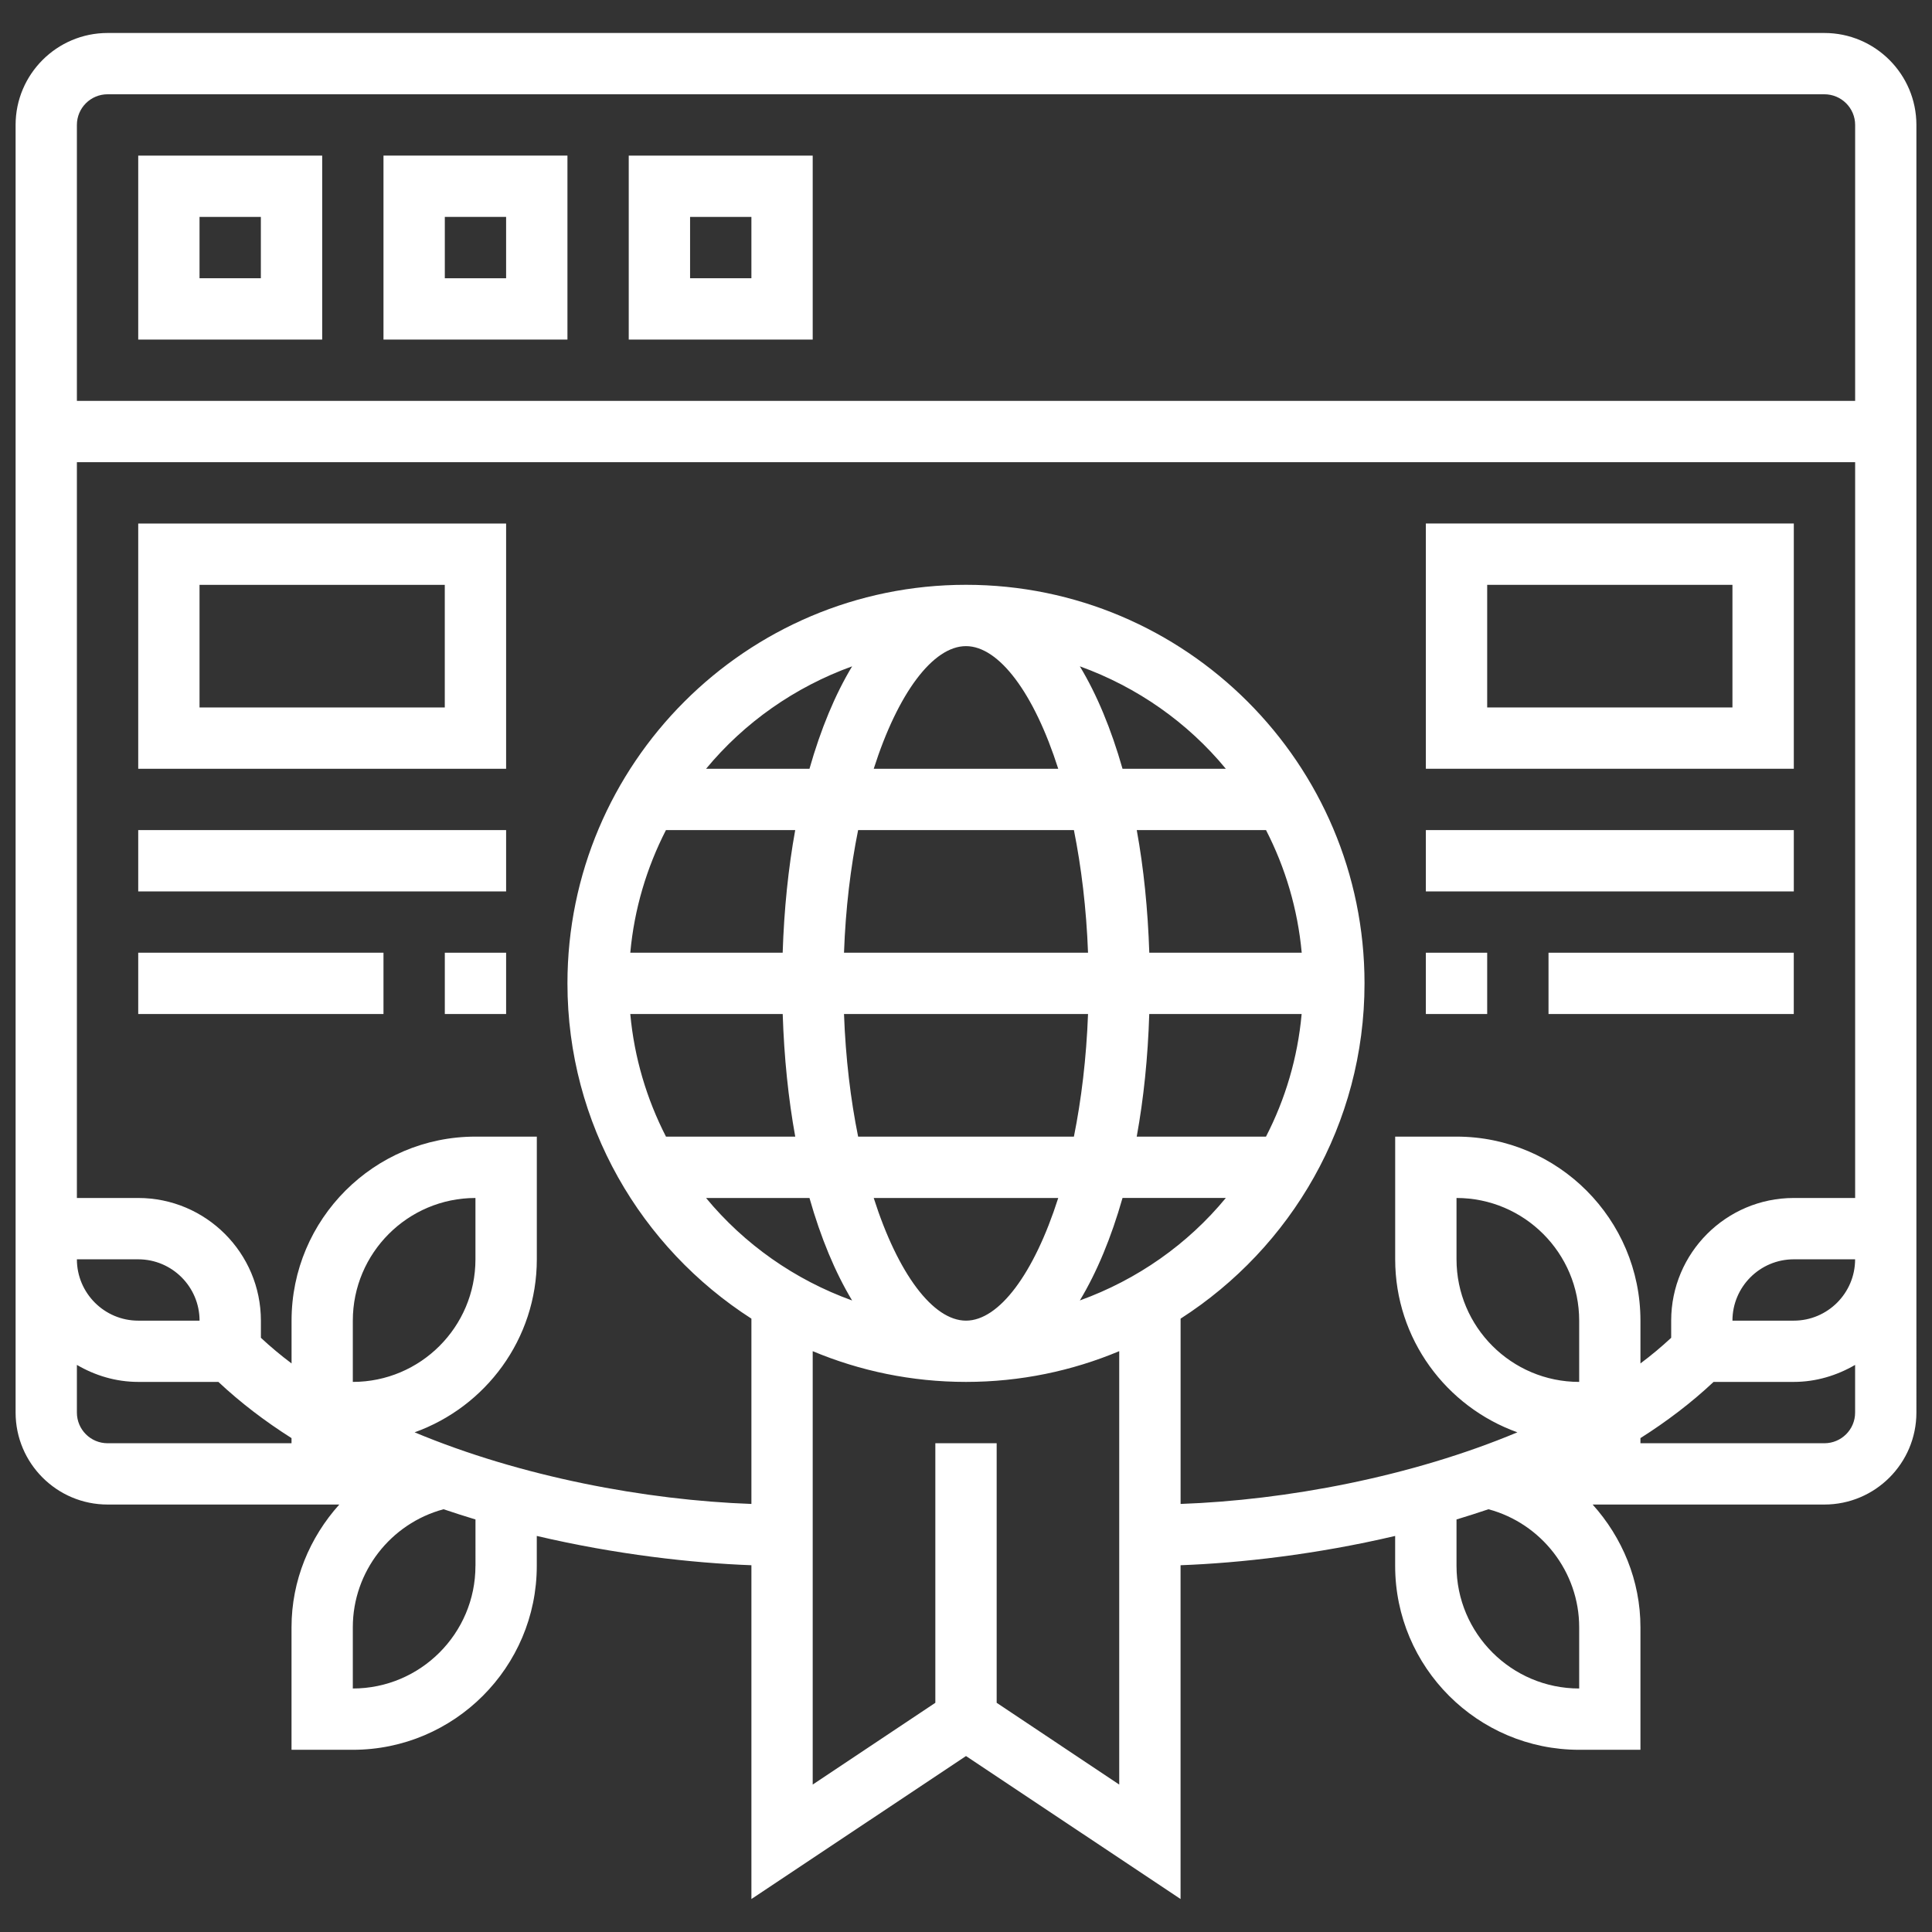
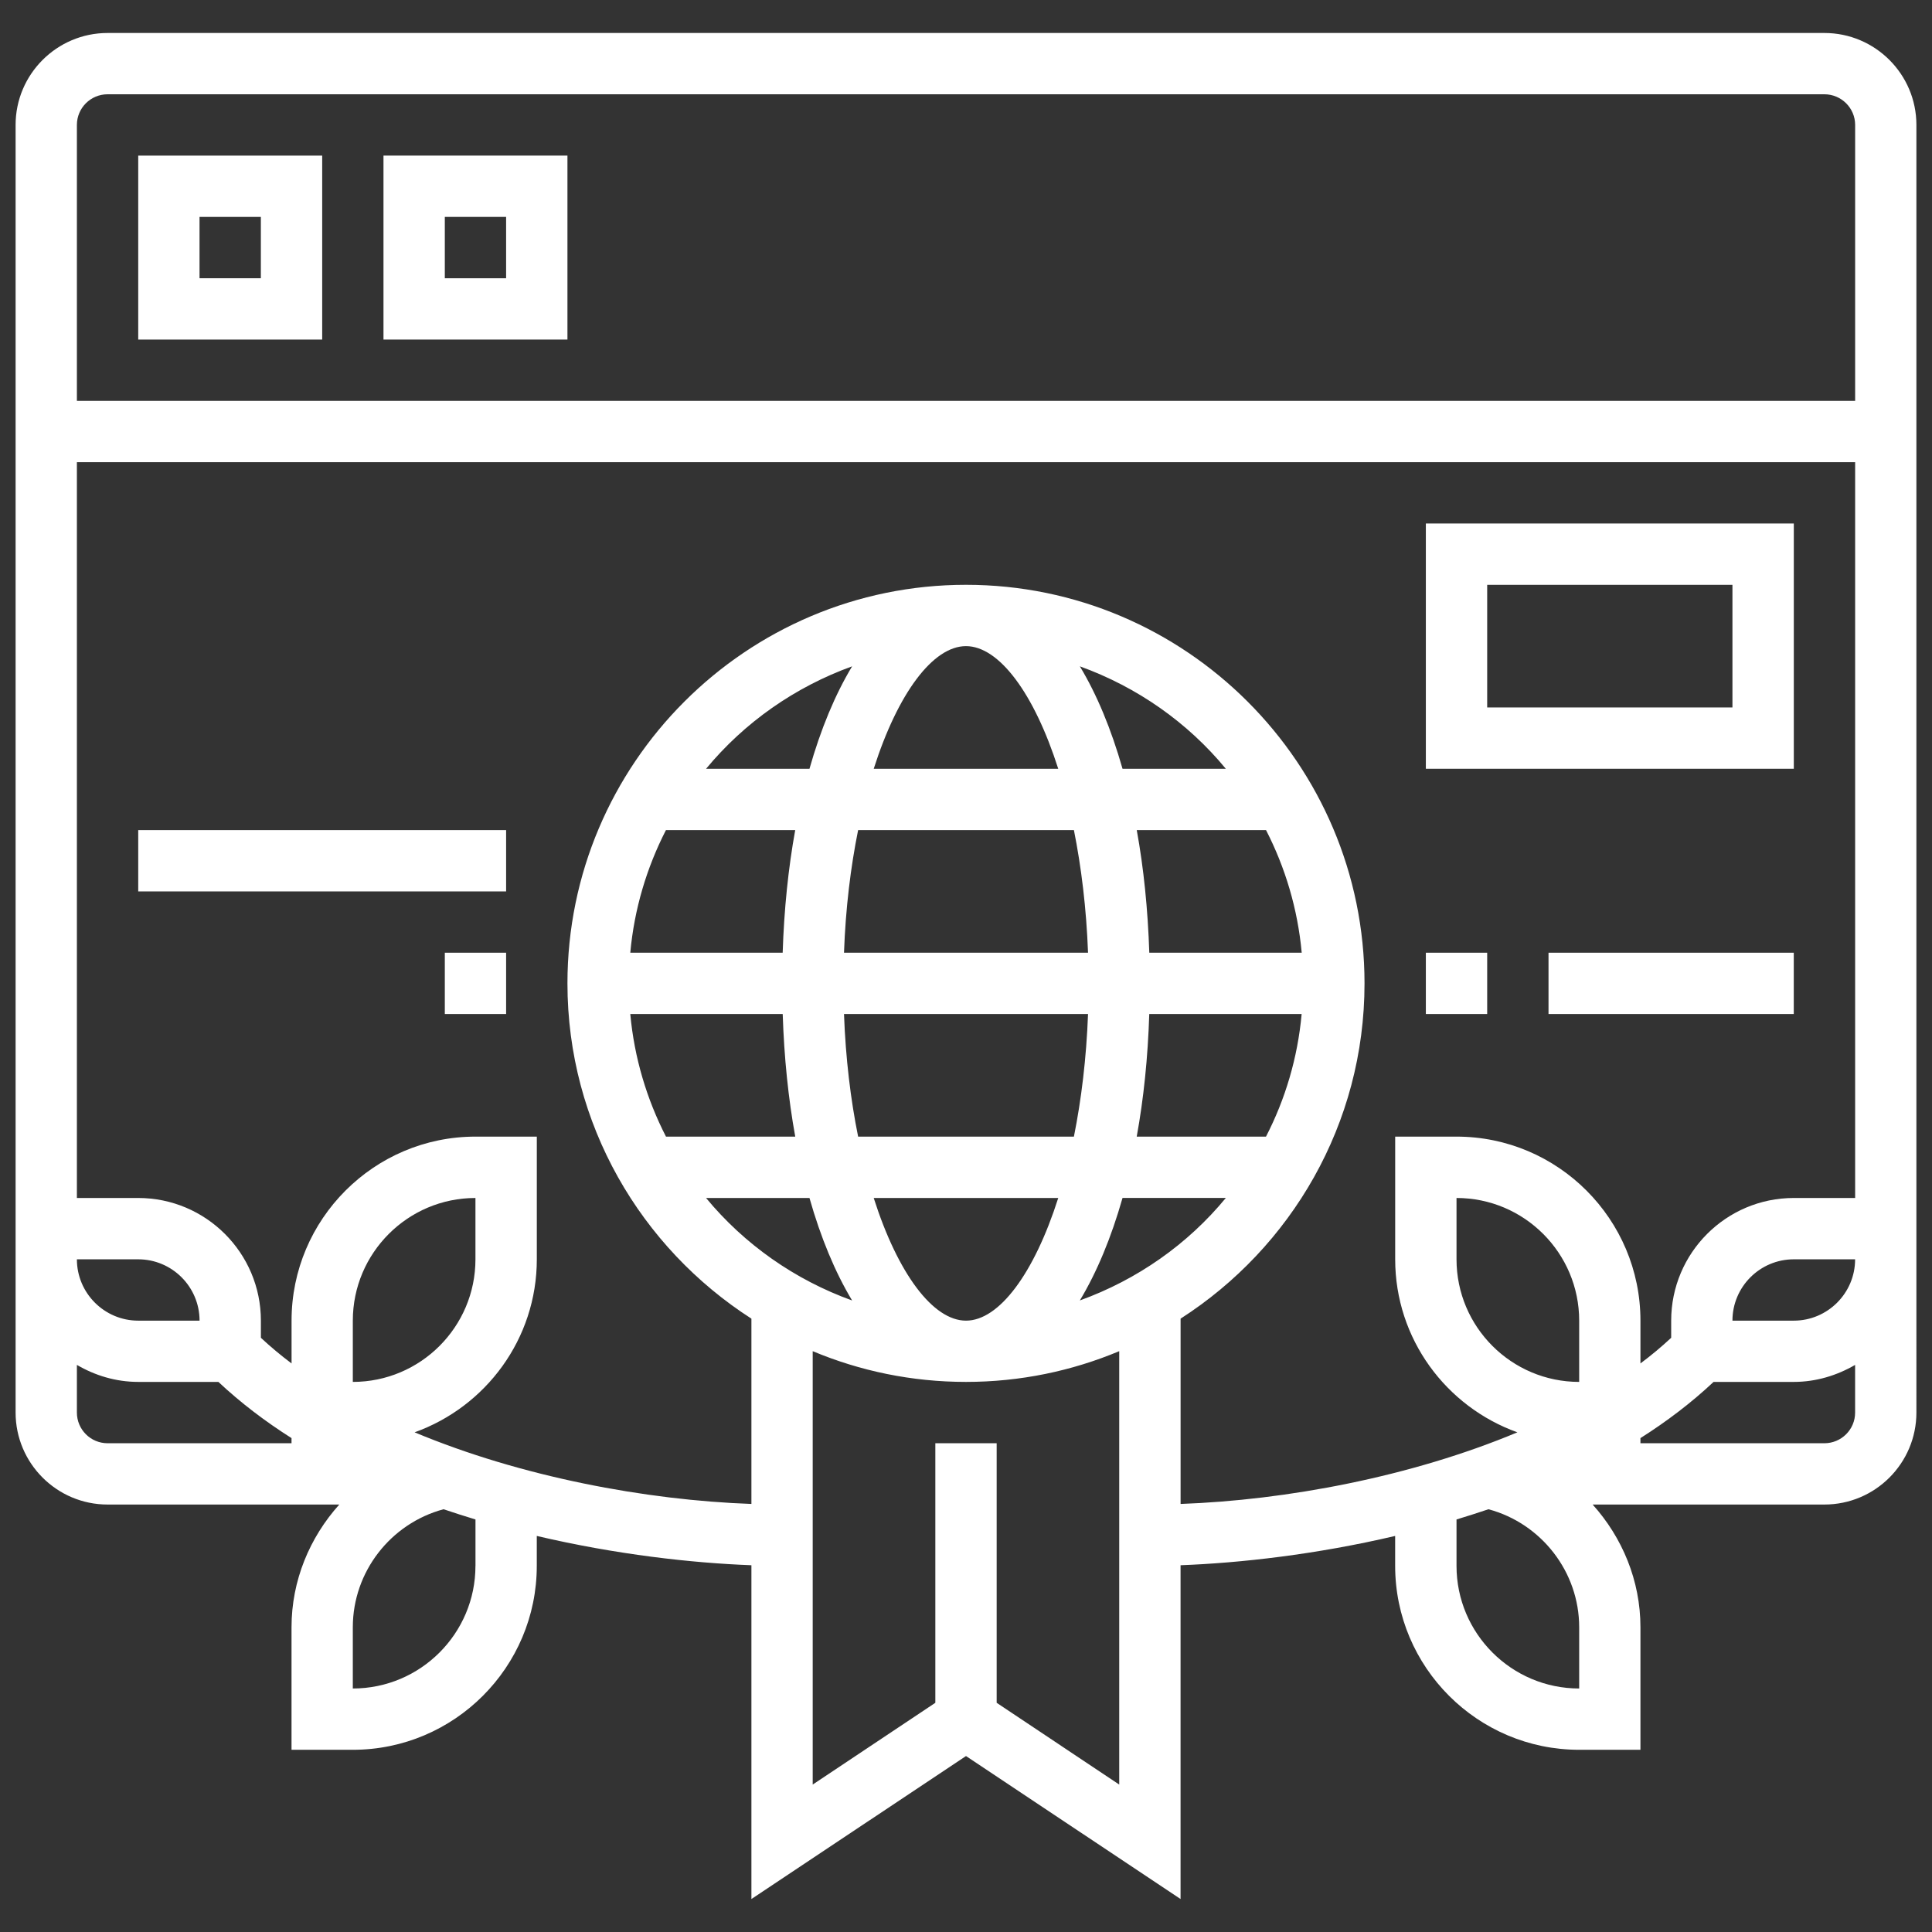
<svg xmlns="http://www.w3.org/2000/svg" version="1.1" id="Layer_1" x="0px" y="0px" width="55px" height="55px" viewBox="0 0 55 55" enable-background="new 0 0 55 55" xml:space="preserve">
  <rect x="0" y="0" width="55" height="55" fill="#333333" stroke="none" />
  <g>
    <path fill="#FFFFFF" d="M51.937,0.939H3.062c-1.443,0-2.618,1.175-2.618,2.618v30.546v1.746v4.363c0,1.445,1.175,2.619,2.618,2.619   h6.597c-0.843,0.938-1.36,2.164-1.36,3.492v3.49h1.745c2.888,0,5.237-2.35,5.237-5.236v-0.852c2.253,0.529,4.419,0.771,6.11,0.834   v9.502l6.109-4.07l6.108,4.07v-9.502c1.691-0.063,3.857-0.305,6.109-0.834v0.852c0,2.887,2.35,5.236,5.238,5.236H46.7v-3.49   c0-1.328-0.518-2.555-1.361-3.492h6.598c1.445,0,2.619-1.174,2.619-2.619V35.85v-1.746V3.557   C54.556,2.114,53.382,0.939,51.937,0.939z M3.062,2.684h48.875c0.482,0,0.875,0.391,0.875,0.873v7.855H2.189V3.557   C2.189,3.075,2.58,2.684,3.062,2.684z M3.062,41.086c-0.482,0-0.873-0.391-0.873-0.873v-1.357c0.516,0.301,1.107,0.484,1.746,0.484   h2.282c0.633,0.594,1.333,1.125,2.082,1.6v0.146H3.062z M2.189,35.85h1.746c0.963,0,1.746,0.783,1.746,1.746H3.935   C2.973,37.596,2.189,36.813,2.189,35.85z M13.535,44.578c0,1.924-1.565,3.49-3.491,3.49v-1.744c0-1.578,1.077-2.955,2.583-3.359   c0.302,0.102,0.605,0.199,0.909,0.291V44.578z M30.741,37.021c0.484-0.803,0.893-1.787,1.215-2.918h2.941   C33.813,35.42,32.376,36.43,30.741,37.021z M24.873,34.104h5.253c-0.689,2.16-1.688,3.492-2.626,3.492   C26.563,37.596,25.562,36.264,24.873,34.104L24.873,34.104z M30.974,28.867c-0.047,1.264-0.191,2.438-0.402,3.49h-6.143   c-0.213-1.053-0.356-2.227-0.402-3.49H30.974z M24.027,27.122c0.045-1.263,0.189-2.436,0.402-3.491h6.143   c0.211,1.055,0.355,2.228,0.402,3.491H24.027z M36.04,32.357h-3.68c0.197-1.078,0.318-2.252,0.357-3.49h4.338   C36.942,30.115,36.589,31.293,36.04,32.357z M32.718,27.122c-0.041-1.238-0.16-2.411-0.357-3.491h3.68   c0.547,1.065,0.902,2.243,1.016,3.491H32.718z M31.956,21.886c-0.322-1.13-0.73-2.114-1.215-2.917   c1.635,0.59,3.072,1.601,4.156,2.917H31.956z M30.126,21.886h-5.253c0.689-2.159,1.689-3.492,2.626-3.492   C28.437,18.394,29.437,19.727,30.126,21.886z M23.044,21.886H20.1c1.088-1.315,2.523-2.326,4.158-2.917   C23.774,19.772,23.365,20.755,23.044,21.886z M18.958,23.631h3.68c-0.196,1.08-0.317,2.252-0.357,3.491h-4.338   C18.056,25.874,18.412,24.697,18.958,23.631z M22.282,28.867c0.04,1.238,0.161,2.412,0.357,3.49h-3.68   c-0.546-1.064-0.902-2.242-1.016-3.49H22.282z M23.044,34.104c0.321,1.131,0.73,2.115,1.214,2.918   c-1.636-0.59-3.07-1.602-4.158-2.918H23.044z M28.373,48.475v-7.389h-1.746v7.389l-3.491,2.328V38.465   c1.344,0.563,2.818,0.875,4.364,0.875s3.021-0.313,4.362-0.875v12.338L28.373,48.475z M44.956,48.068   c-1.926,0-3.492-1.566-3.492-3.49v-1.322c0.305-0.092,0.605-0.189,0.91-0.291c1.504,0.404,2.582,1.781,2.582,3.359V48.068z    M44.956,39.34c-1.926,0-3.492-1.564-3.492-3.49v-1.746c1.926,0,3.492,1.566,3.492,3.492V39.34z M51.937,41.086H46.7v-0.146   c0.75-0.475,1.449-1.006,2.082-1.6h2.283c0.637,0,1.229-0.184,1.746-0.484v1.357C52.812,40.695,52.419,41.086,51.937,41.086z    M49.319,37.596c0-0.963,0.783-1.746,1.746-1.746h1.746c0,0.963-0.783,1.746-1.746,1.746H49.319z M51.065,34.104   c-1.926,0-3.49,1.566-3.49,3.492v0.488c-0.275,0.256-0.564,0.498-0.875,0.73v-1.219c0-2.887-2.348-5.238-5.236-5.238h-1.746v3.492   c0,2.271,1.455,4.201,3.479,4.926c-3.033,1.27-6.59,1.932-9.588,2.039v-5.275c3.146-2.02,5.236-5.539,5.236-9.544   c0-6.257-5.088-11.347-11.345-11.347c-6.256,0-11.346,5.09-11.346,11.347c0,4.005,2.093,7.525,5.237,9.544v5.275   c-2.998-0.107-6.554-0.77-9.588-2.039c2.023-0.725,3.479-2.654,3.479-4.926v-3.492h-1.746c-2.888,0-5.236,2.352-5.236,5.238v1.219   c-0.309-0.232-0.6-0.475-0.873-0.73v-0.488c0-1.926-1.566-3.492-3.492-3.492H2.189V13.158h50.623v20.946H51.065z M10.044,39.34   v-1.744c0-1.926,1.566-3.492,3.491-3.492v1.746C13.535,37.775,11.97,39.34,10.044,39.34z" />
    <path fill="#FFFFFF" d="M9.171,4.43H3.935v5.237h5.237V4.43z M7.426,7.921H5.68V6.175h1.746V7.921z" />
    <path fill="#FFFFFF" d="M16.154,4.43h-5.237v5.237h5.237V4.43z M14.408,7.921h-1.745V6.175h1.745V7.921z" />
-     <path fill="#FFFFFF" d="M23.136,4.43h-5.237v5.237h5.237V4.43z M21.391,7.921h-1.746V6.175h1.746V7.921z" />
-     <path fill="#FFFFFF" d="M3.935,21.886h10.473v-6.982H3.935V21.886z M5.68,16.649h6.982v3.491H5.68V16.649z" />
    <path fill="#FFFFFF" d="M3.935,23.631h10.473v1.746H3.935V23.631z" />
    <path fill="#FFFFFF" d="M12.663,27.122h1.745v1.745h-1.745V27.122z" />
-     <path fill="#FFFFFF" d="M3.935,27.122h6.982v1.745H3.935V27.122z" />
    <path fill="#FFFFFF" d="M40.591,14.903v6.982h10.475v-6.982H40.591z M49.319,20.14h-6.982v-3.491h6.982V20.14z" />
-     <path fill="#FFFFFF" d="M40.591,23.631h10.475v1.746H40.591V23.631z" />
    <path fill="#FFFFFF" d="M40.591,27.122h1.746v1.745h-1.746V27.122z" />
    <path fill="#FFFFFF" d="M44.083,27.122h6.982v1.745h-6.982V27.122z" />
  </g>
</svg>